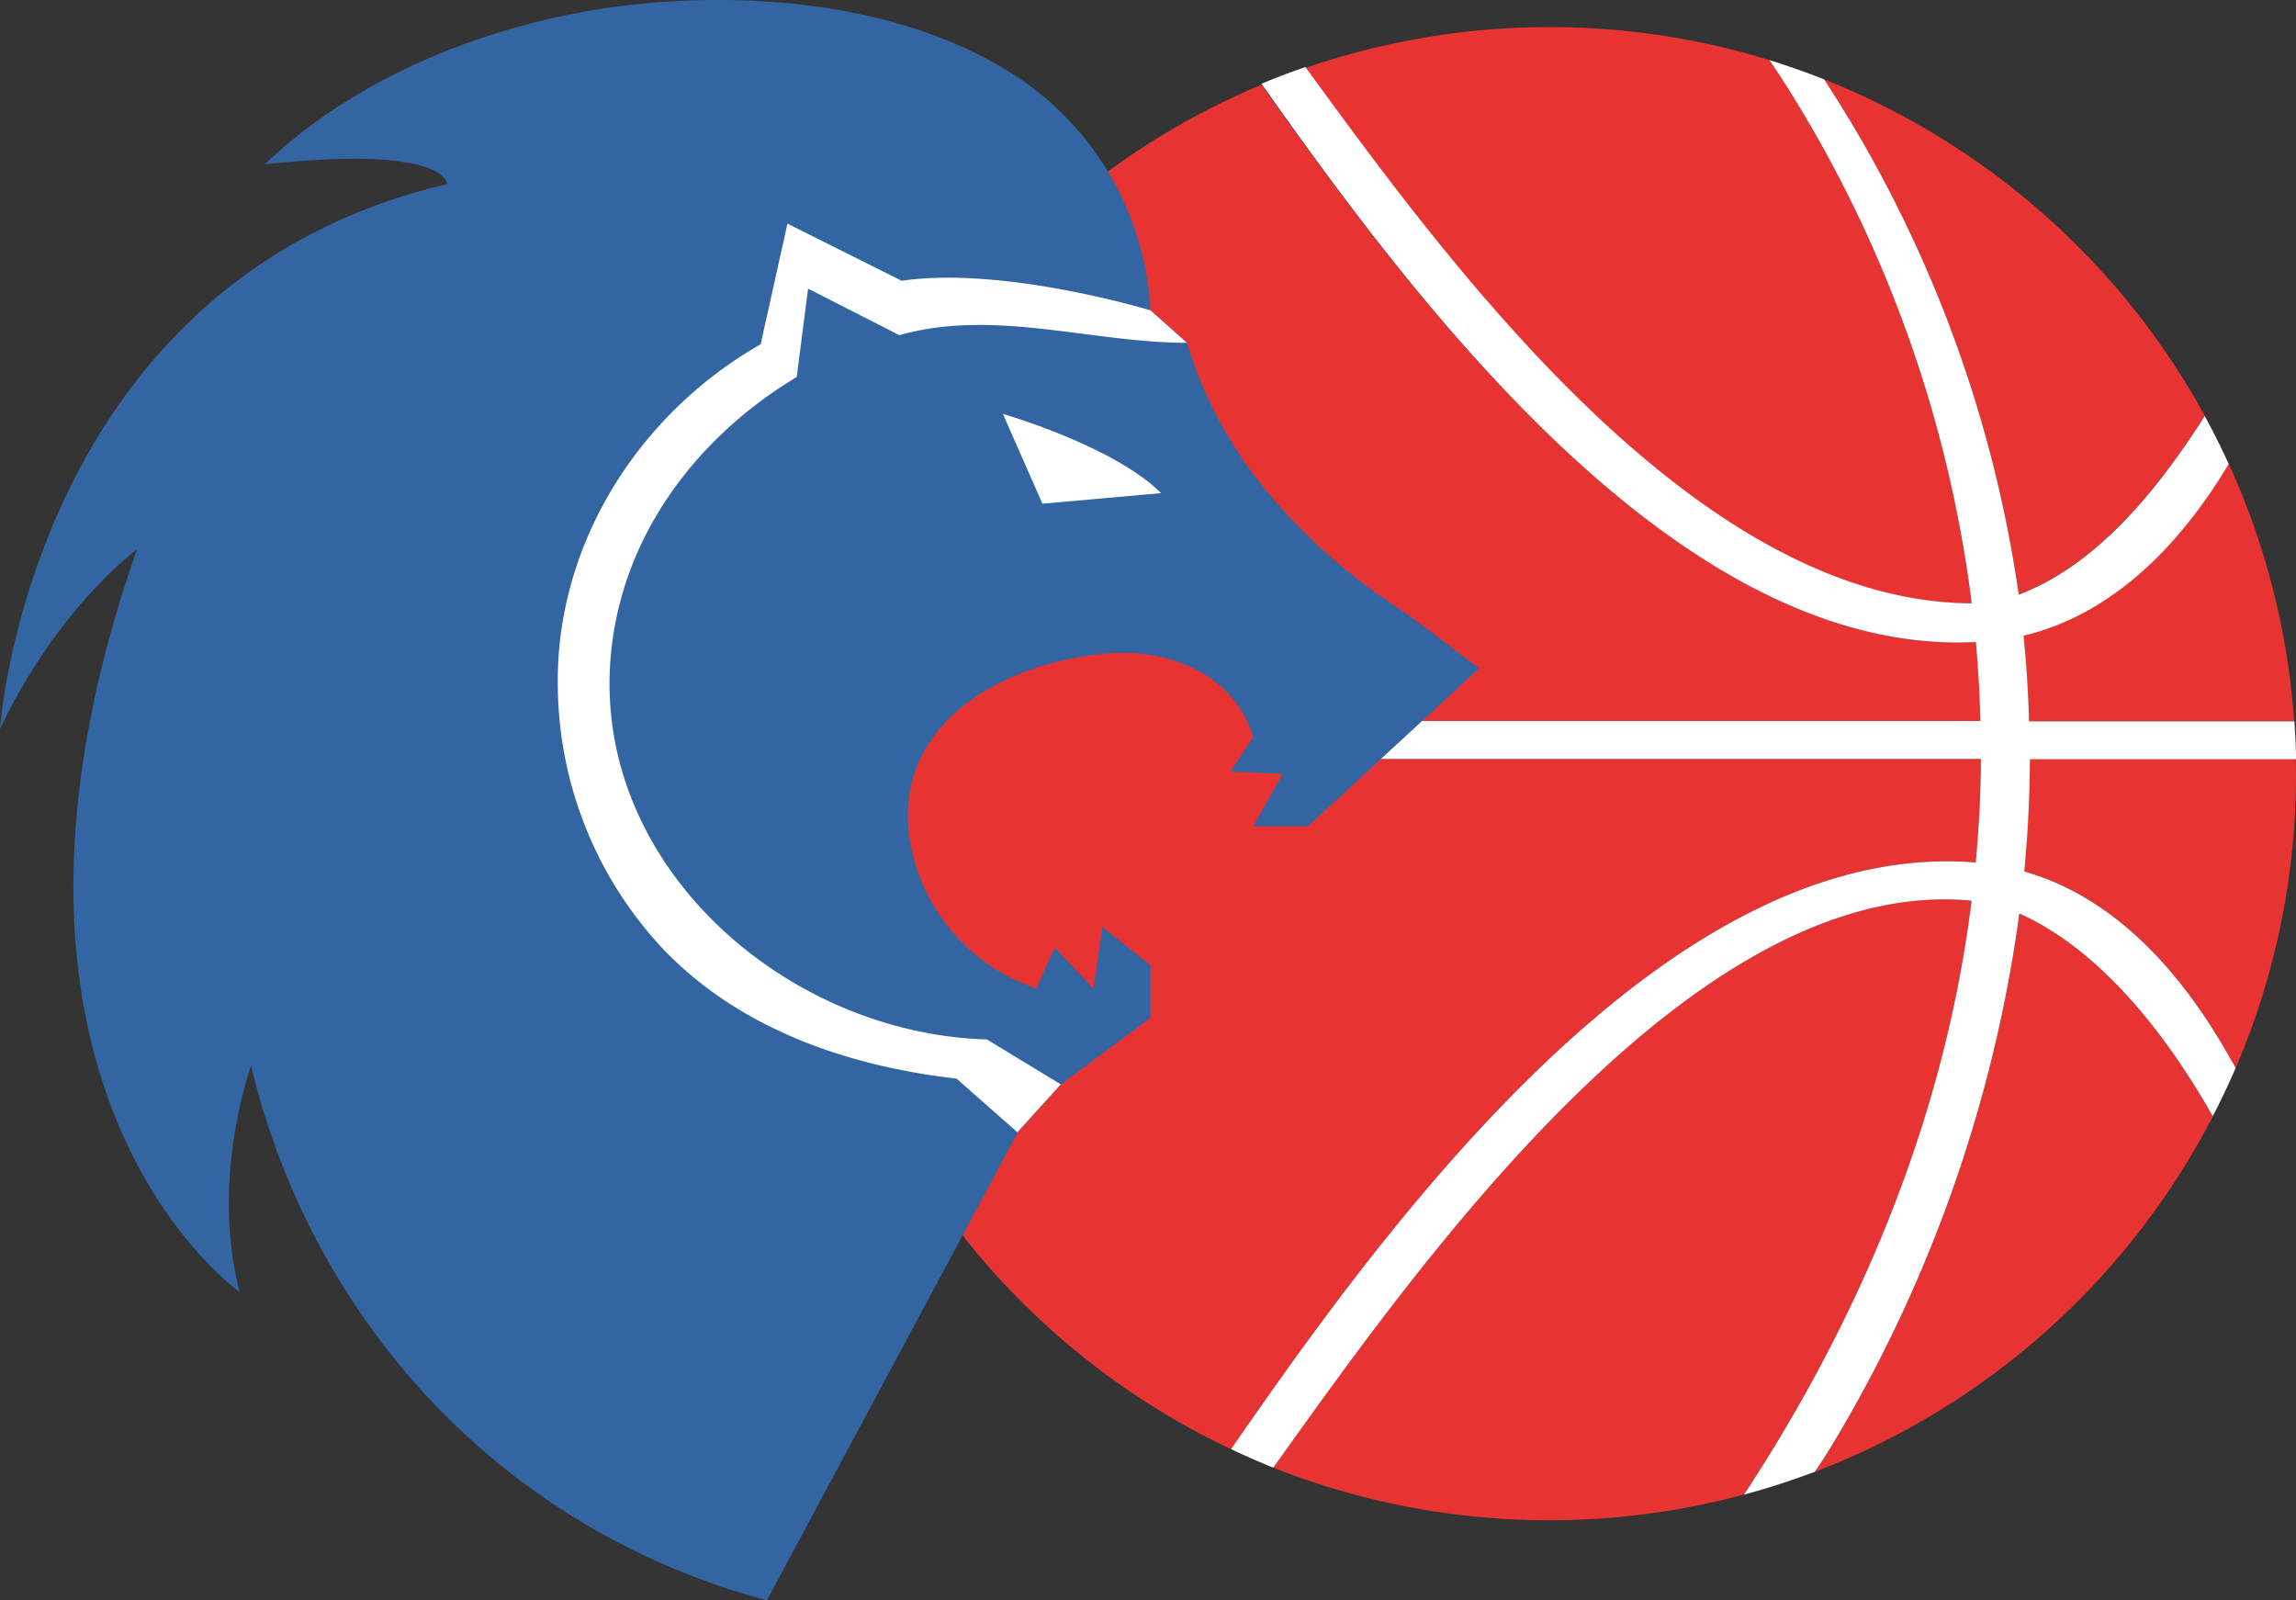
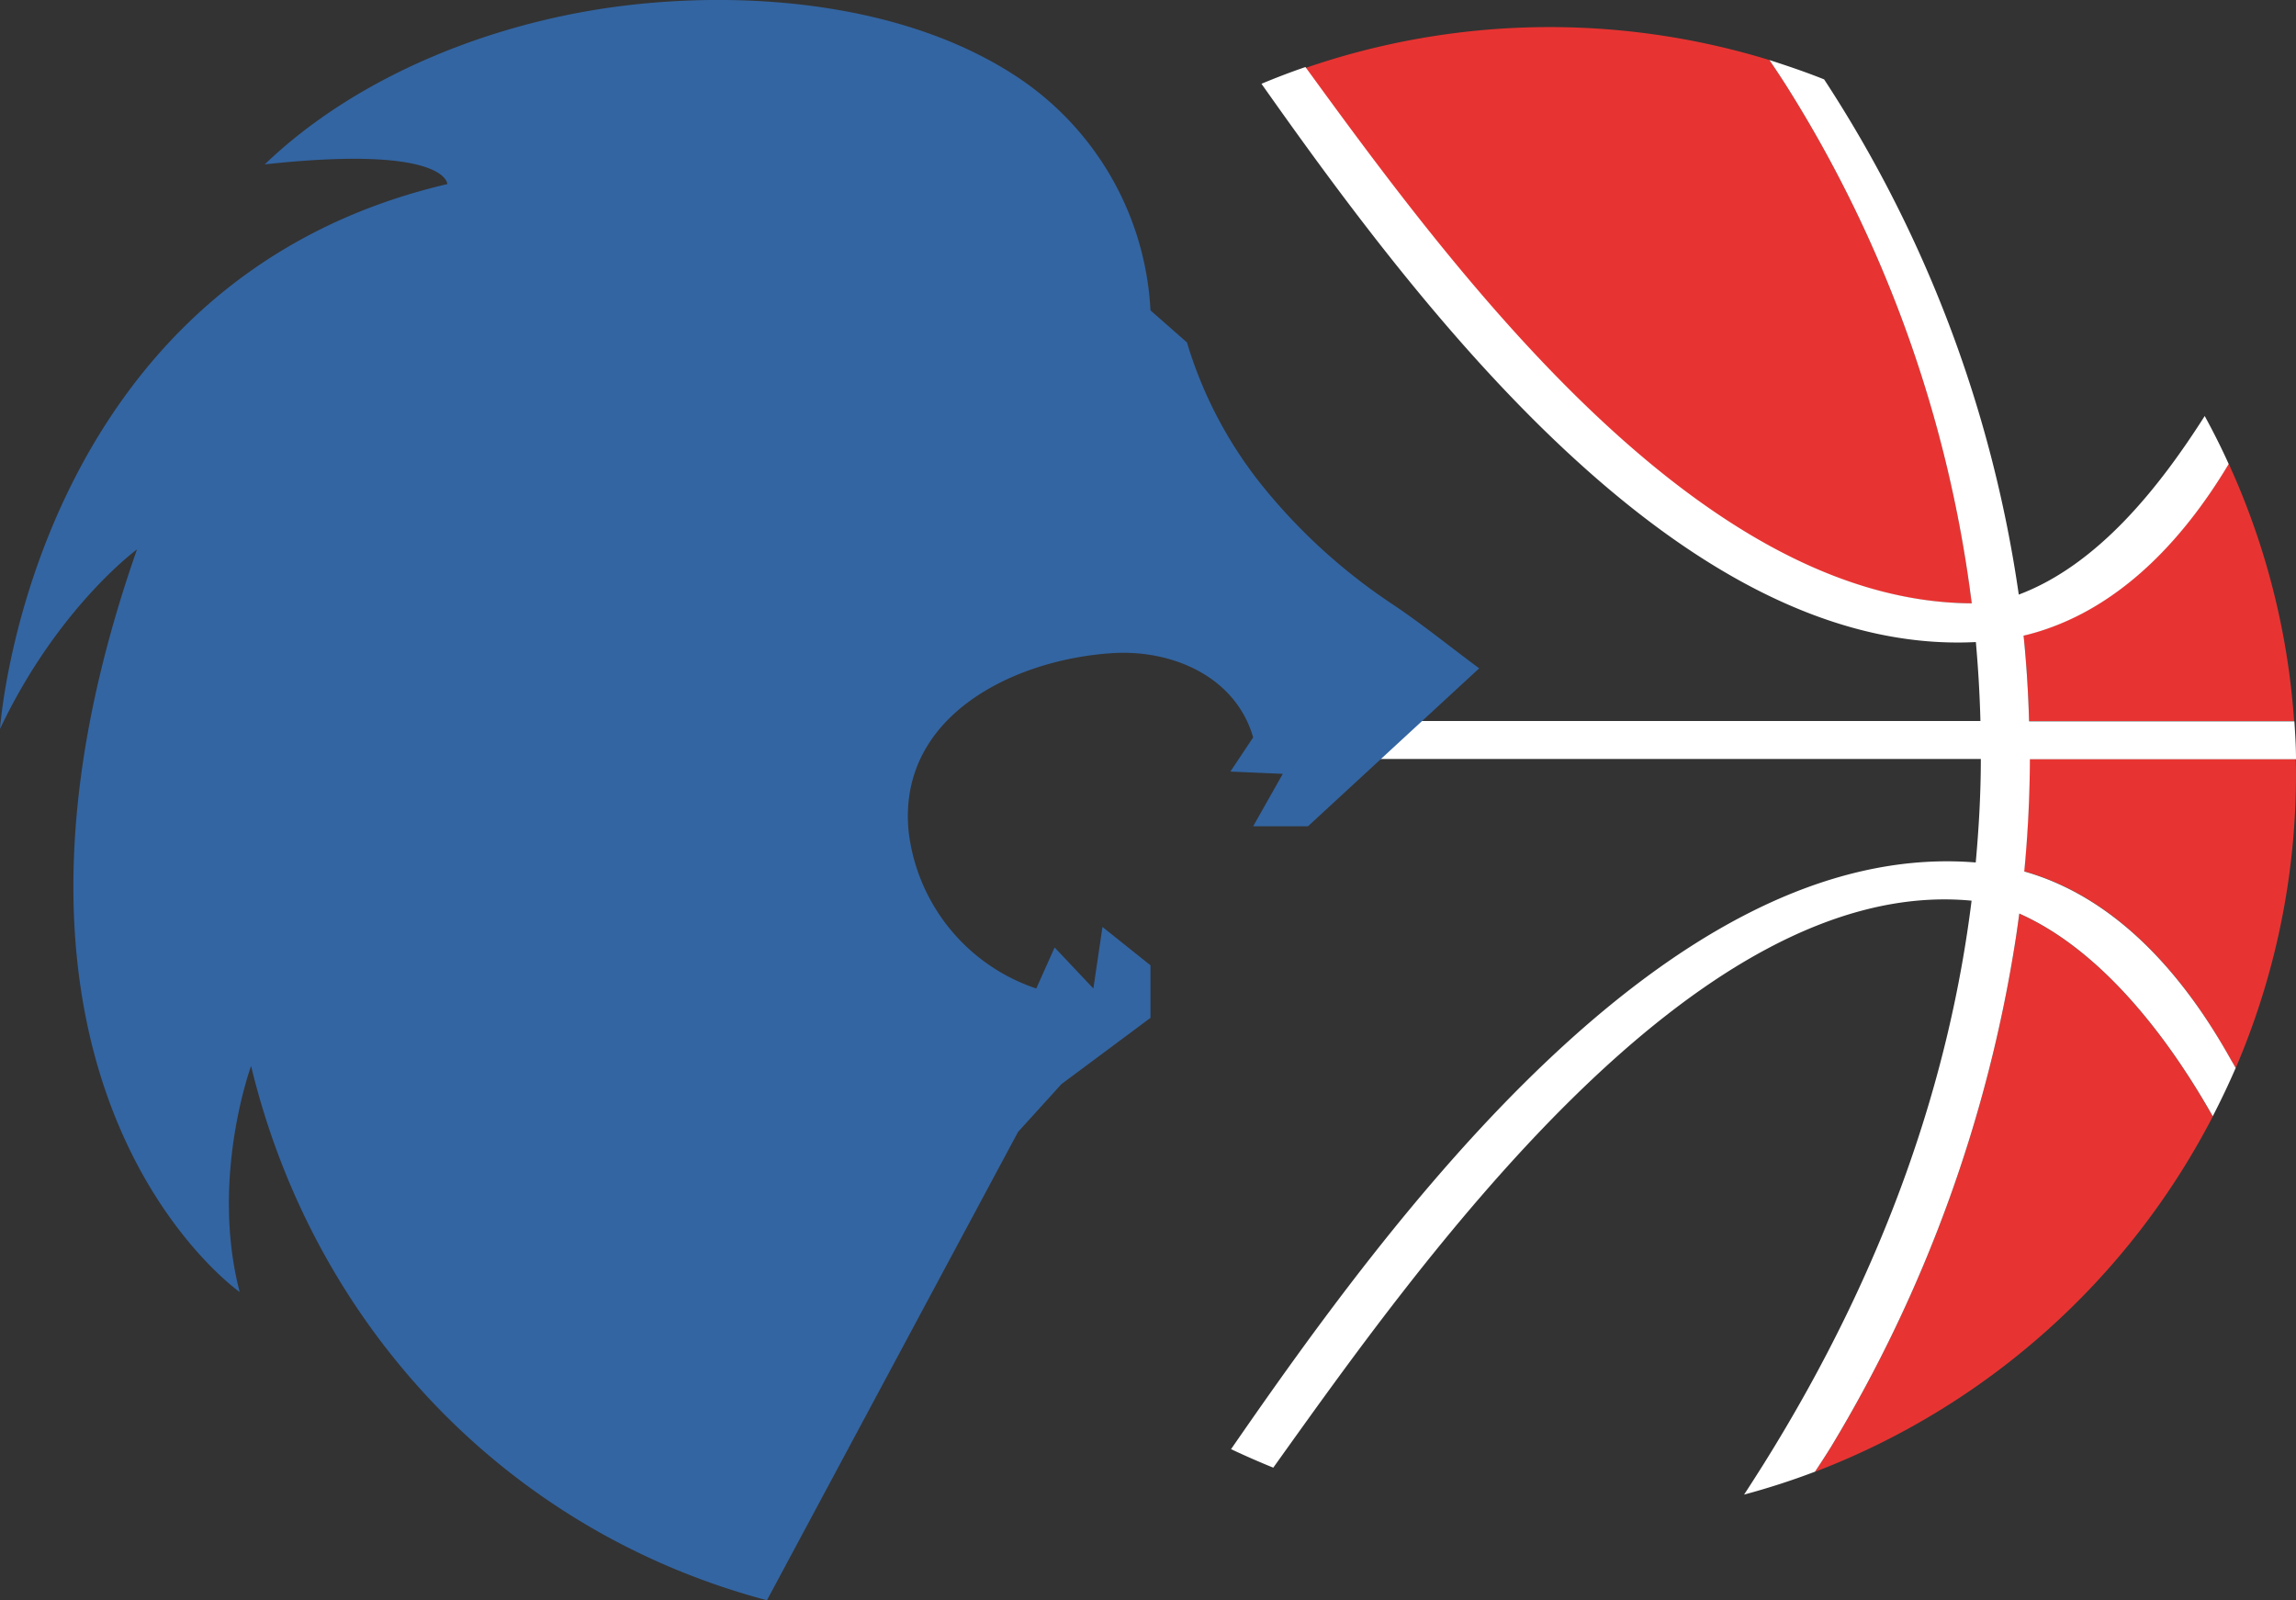
<svg xmlns="http://www.w3.org/2000/svg" viewBox="0 0 171.27 119.36">
  <rect x="0" y="0" width="171.27" height="119.36" fill="#333333" stroke="none" />
  <defs>
    <style>.cls-1{fill:#e73432;}.cls-2{fill:#fff;}.cls-3{fill:#3365a2;}</style>
  </defs>
  <g id="Capa_2" data-name="Capa 2">
    <g id="Capa_1-2" data-name="Capa 1">
      <path class="cls-1" d="M147.08,45A94.36,94.36,0,0,0,133.25,6.39c-.47-.74-.9-1.38-1.26-1.91a55.89,55.89,0,0,0-34.61.59C108.43,20.23,126.67,45,147.08,45Z" />
-       <path class="cls-1" d="M147.38,64.33c.24-2.63.36-5.21.38-7.72H100.93V53.78h46.8c0-2-.17-4-.34-5.89C125.35,49,105.71,22.7,94.1,6.32a55.7,55.7,0,0,0-2.27,101.77C103.48,91.23,124.35,62.46,147.38,64.33Z" />
      <path class="cls-1" d="M151.25,47.32l-.3.07c.22,2.16.35,4.29.41,6.39h19.77a55.34,55.34,0,0,0-4.88-19.19C162.82,40.3,157.91,45.61,151.25,47.32Z" />
-       <path class="cls-1" d="M164.46,31A55.86,55.86,0,0,0,136.07,5.92a94.78,94.78,0,0,1,14.52,38.41C156.52,42.1,161.1,36.29,164.46,31Z" />
      <path class="cls-1" d="M171.25,56.61H151.4c0,2.87-.16,5.66-.42,8.37,7.07,2,12.09,8,15.49,14.17.11.17.2.34.3.52a55.58,55.58,0,0,0,4.5-22C171.27,57.34,171.26,57,171.25,56.61Z" />
-       <path class="cls-1" d="M147.07,67.18c-20.83-2-41.5,27.49-52.09,42.29a55.92,55.92,0,0,0,35.12,2q.74-1.12,1.44-2.25C140.9,94.27,145.47,80.06,147.07,67.18Z" />
      <path class="cls-1" d="M150.63,68.15c-.08.59-.16,1.18-.25,1.77a104.13,104.13,0,0,1-13.79,38c-.49.79-.9,1.41-1.2,1.86a55.84,55.84,0,0,0,29.67-26.5C161.77,77.45,156.82,70.9,150.63,68.15Z" />
      <path class="cls-2" d="M151,65c.26-2.71.41-5.5.42-8.37h19.85c0-1-.06-1.89-.12-2.83H151.36c-.06-2.1-.19-4.23-.41-6.39l.3-.07c6.66-1.71,11.57-7,15-12.73-.55-1.22-1.15-2.41-1.79-3.58-3.36,5.28-7.94,11.09-13.87,13.32A94.78,94.78,0,0,0,136.07,5.92c-1.33-.53-2.7-1-4.08-1.44.36.53.79,1.17,1.26,1.91A94.36,94.36,0,0,1,147.08,45c-20.41-.09-38.65-24.81-49.7-40-1.11.38-2.21.8-3.28,1.25C105.71,22.7,125.35,49,147.39,47.89c.17,1.92.29,3.88.34,5.89h-46.8v2.83h46.83c0,2.51-.14,5.09-.38,7.72-23-1.87-43.9,26.9-55.55,43.76q1.55.73,3.15,1.38c10.59-14.8,31.26-44.28,52.09-42.29-1.6,12.88-6.17,27.09-15.53,42.05q-.71,1.13-1.44,2.25a55.32,55.32,0,0,0,5.29-1.71c.3-.45.71-1.07,1.2-1.86a104.13,104.13,0,0,0,13.79-38c.09-.59.17-1.18.25-1.77,6.19,2.75,11.14,9.3,14.43,15.12q.91-1.76,1.71-3.6c-.1-.18-.19-.35-.3-.52C163.07,73,158.05,67,151,65Z" />
      <path class="cls-3" d="M19.75,12.26C26.86,5.44,37.22,1.51,46.84.39,56.17-.7,67.44.32,75.57,5.54A22.25,22.25,0,0,1,85.82,23.15l2.72,2.39a31.49,31.49,0,0,0,5.35,10.35A42.92,42.92,0,0,0,103.77,45c2.26,1.5,4.39,3.24,6.57,4.85L97.57,61.63H93.48l2.21-3.91-3.91-.17L93.48,55c-1.32-4.58-6.11-6.58-10.55-6.28-7.31.48-16,4.68-15.15,13.31a14.08,14.08,0,0,0,9.52,11.7l1.37-3.06,2.89,3.06.68-4.59L85.82,72v3.92l-6.64,4.94-3.24,3.57L57.21,119.36c-19.47-5.17-33.81-20.5-38.48-39.85,0,0-3.07,8.35-.85,16.86,0,0-21.74-15.21-7.66-55.39,0,0-5.91,4.31-10.22,13.39,0,0,2.27-33.37,33.37-40.64C33.37,13.73,33.37,10.78,19.75,12.26Z" />
-       <path class="cls-2" d="M74.81,30.87s8.28,2.39,11.8,5.91l-8.85.79Z" />
-       <path class="cls-2" d="M85.82,23.15s-10.9-3.32-18.56-2.21l-8.52-4.26-2,9c-9.15,5.22-15.33,15-15.13,25.6a29,29,0,0,0,7.85,19.5c5.73,6,13.83,8.75,21.89,9.67l4.54,4,3.24-3.57-5.51-3.35C57.66,77.07,42.4,62.92,46,46c1.62-7.64,6.81-13.9,13.43-17.88l.85-6.59L67.09,25c7.06-2,14.34.57,21.45.57Z" />
    </g>
  </g>
</svg>